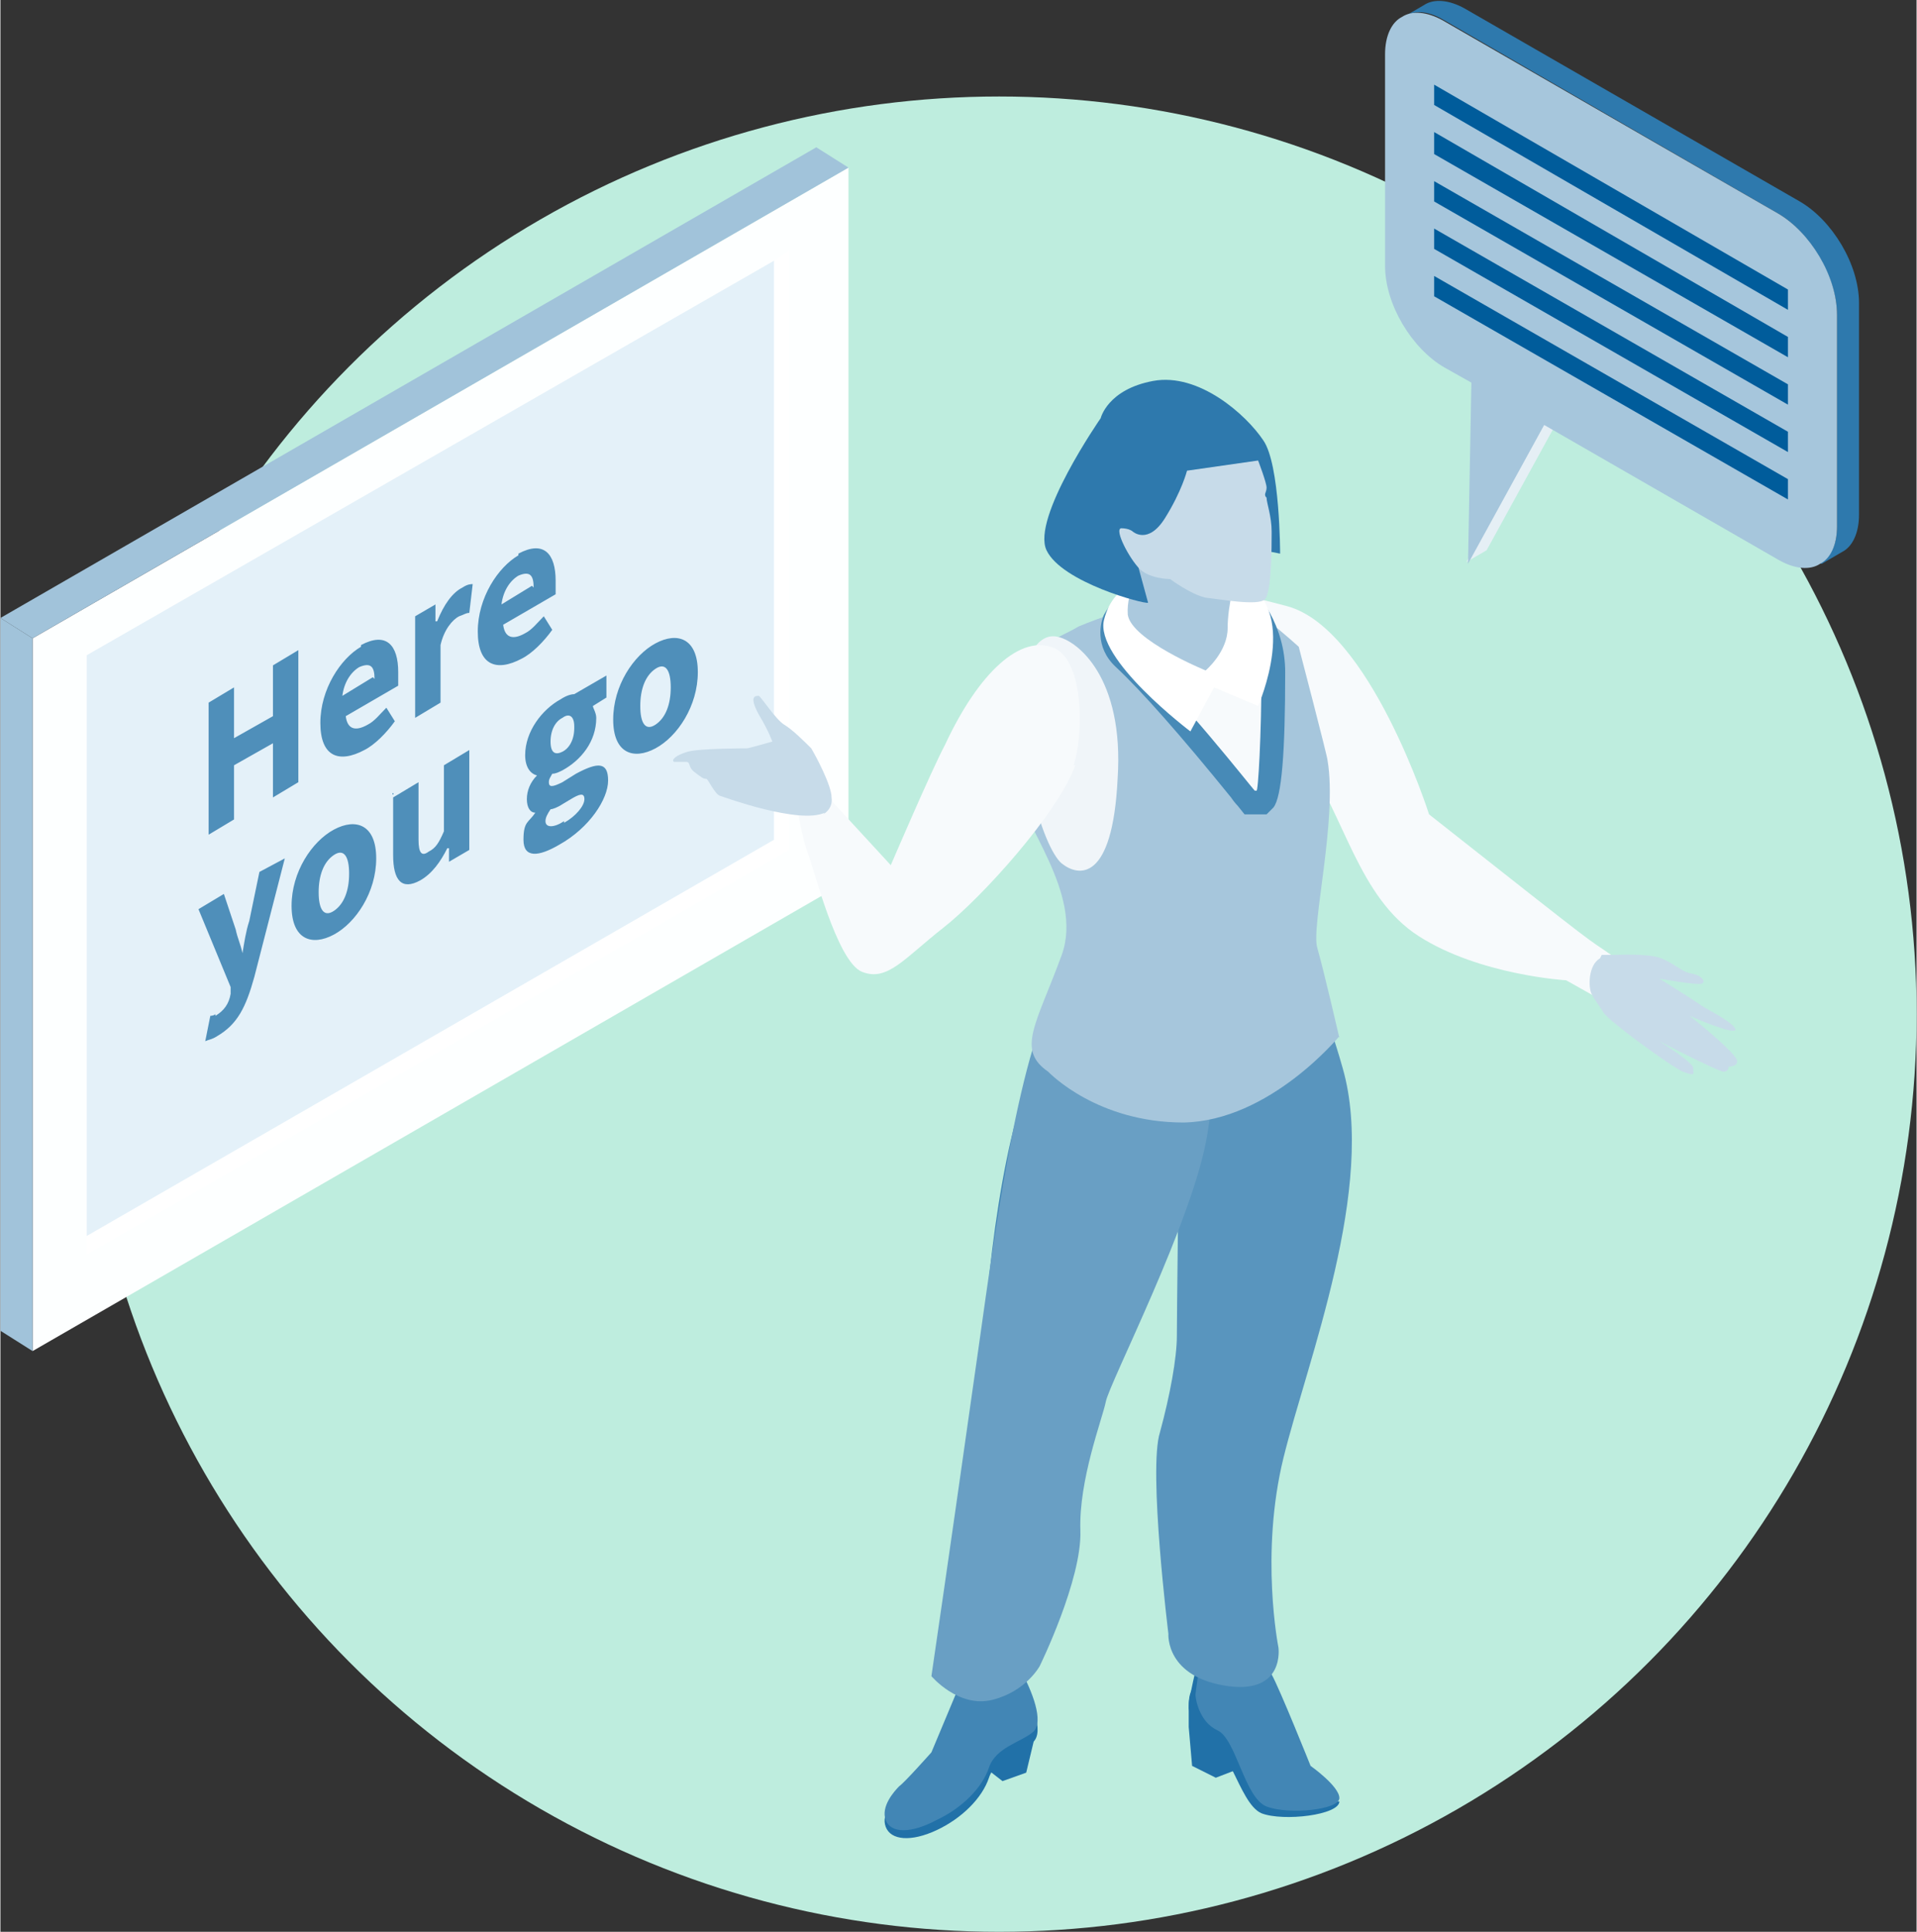
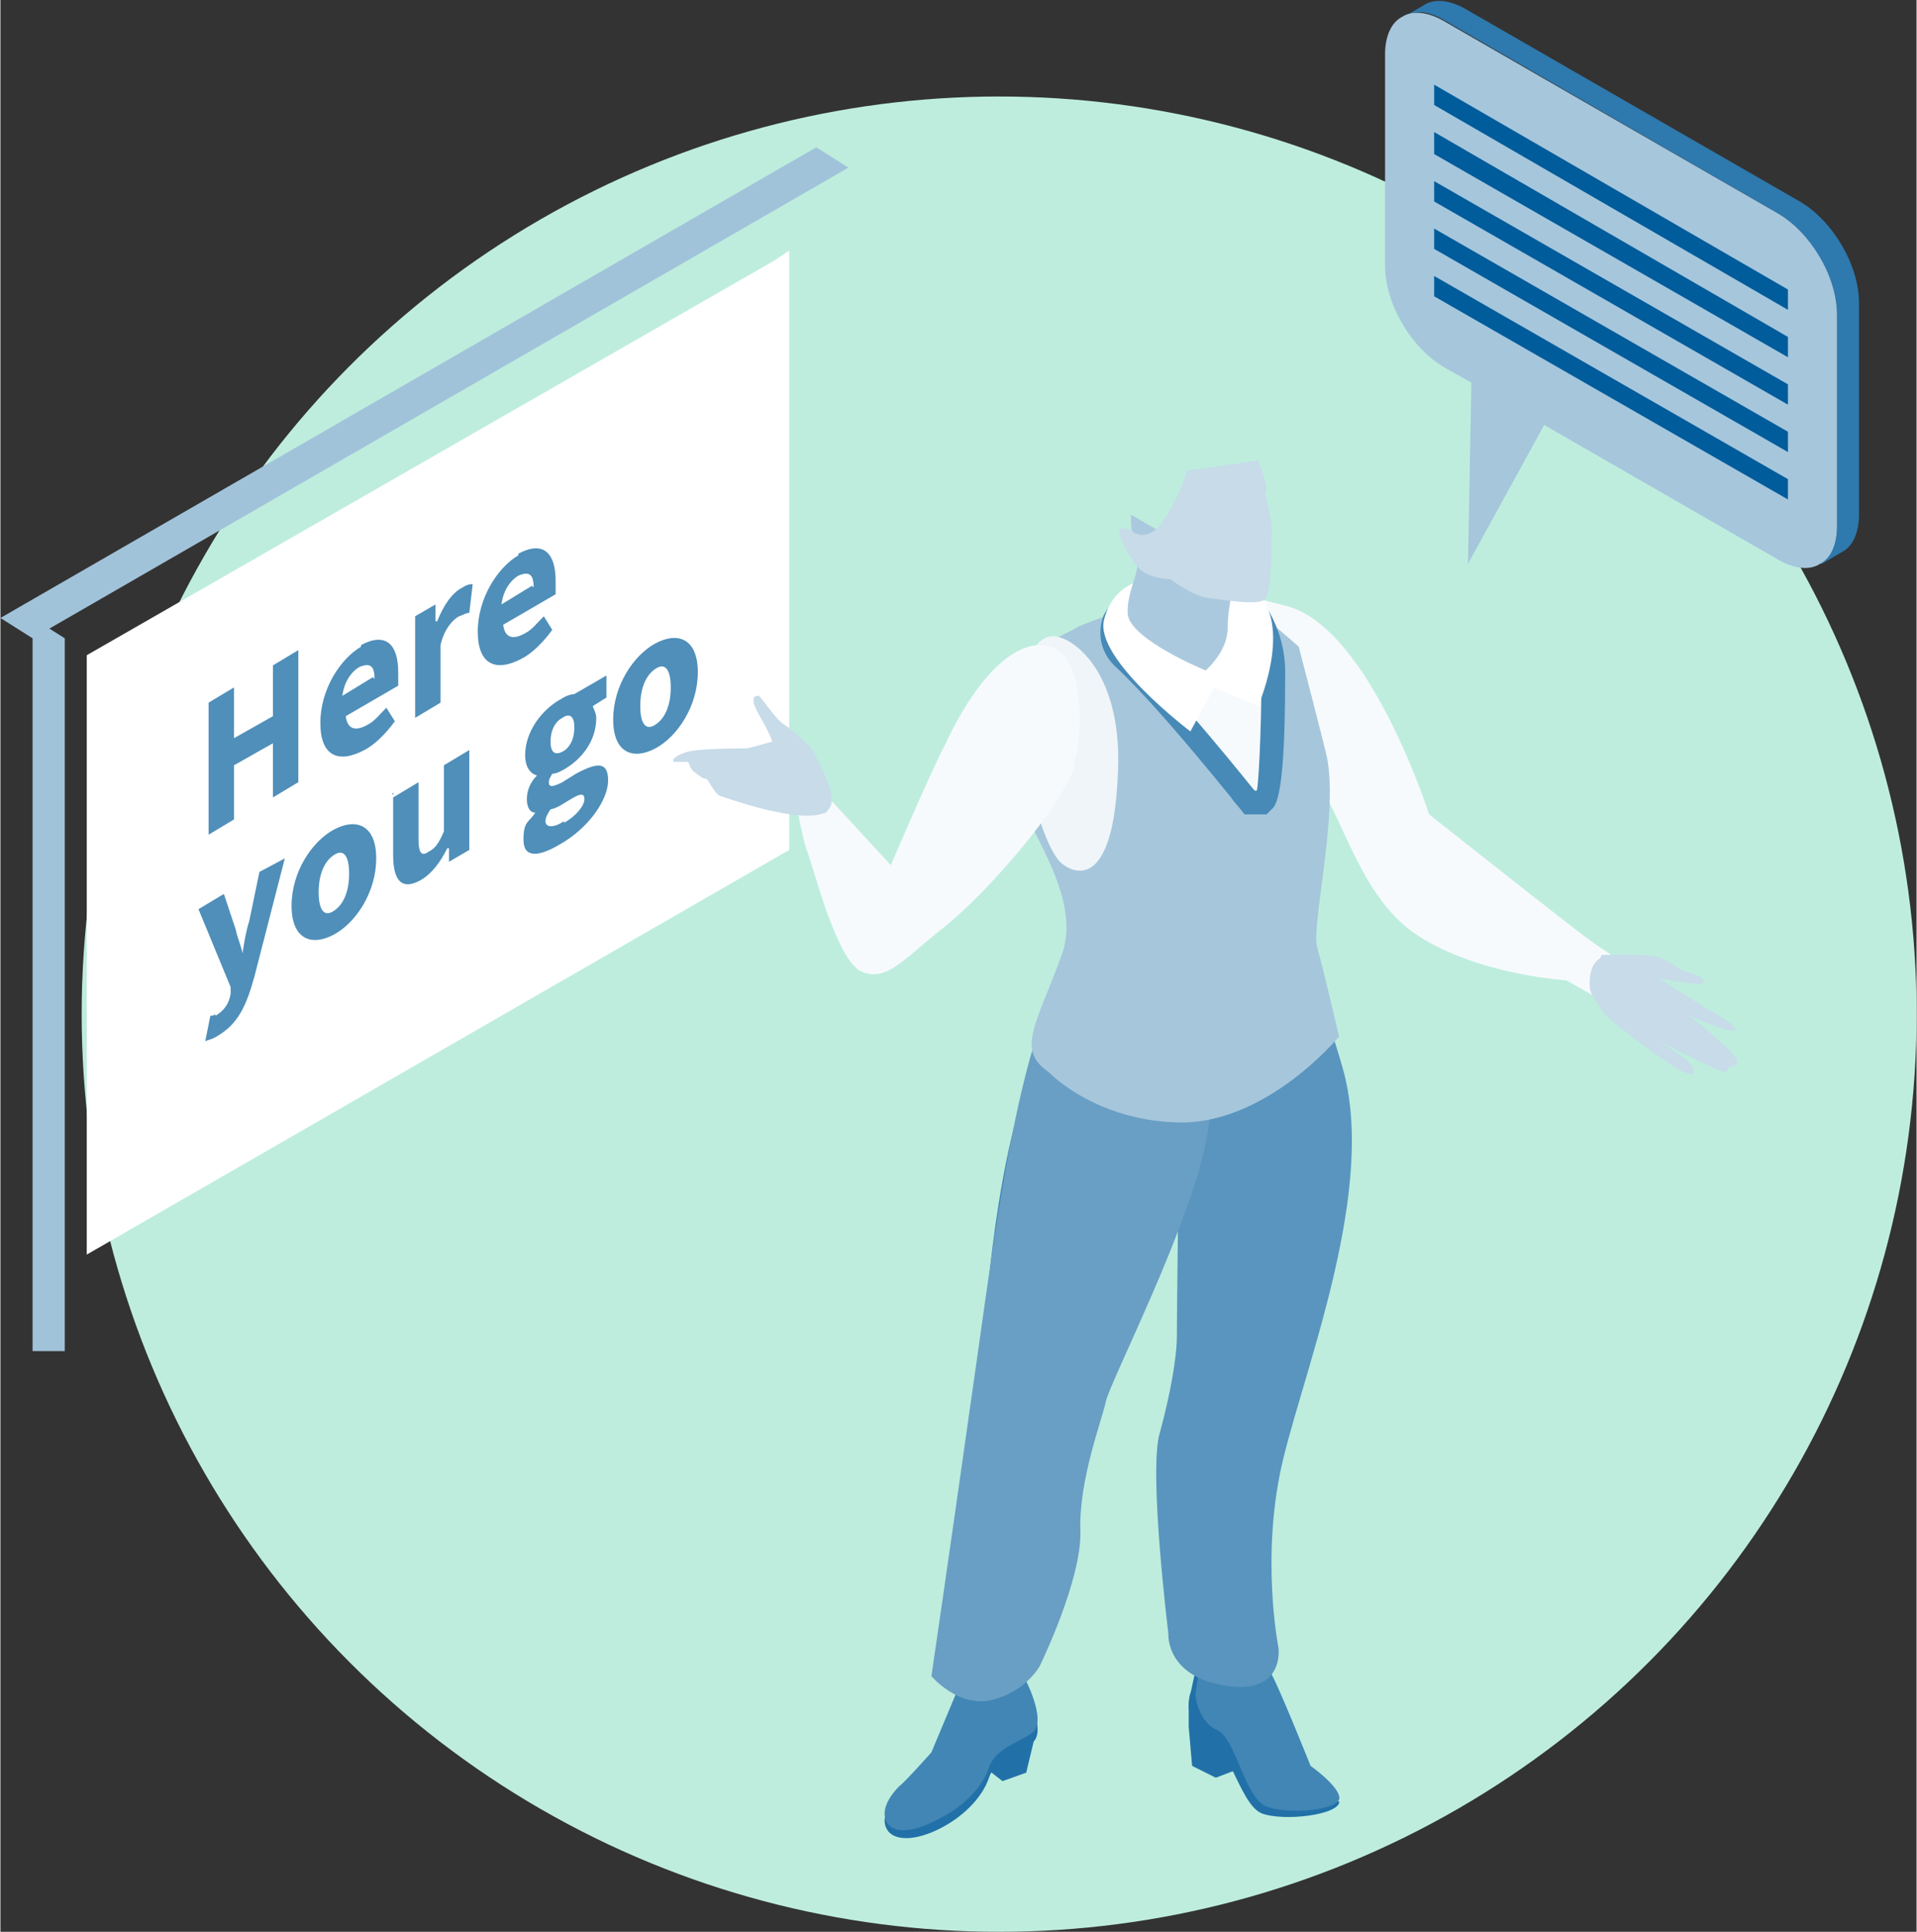
<svg xmlns="http://www.w3.org/2000/svg" id="_レイヤー_1" data-name="レイヤー_1" width="40mm" height="40.3mm" version="1.1" viewBox="0 0 113.2 114.1">
  <rect x="0" y="0" width="113.2" height="114.1" fill="#333333" stroke="none" />
  <defs>
    <style>.st0{fill:#f7fafc}.st1{fill:#2e79ad}.st2{fill:#005c9b}.st3{fill:#a1c3da}.st4{fill:#a6c6dc}.st11{fill:#fff}.st16{fill:#2171a8}.st17{fill:#4286b5}.st18{fill:#c7dbe9}</style>
  </defs>
  <circle cx="59" cy="59.9" r="54.2" fill="#beedde" />
  <g id="Axo_Extrusion">
-     <path id="Axo_panel" fill="#e5eff5" d="M86.6 33.2l4.5-8.2 1.2-.7-4.5 8.2-1.2.7z" />
    <path id="Axo_panel1" data-name="Axo_panel" class="st1" d="M107.5 33.3c.6-.4 1-1.1 1-2.2V18.6c0-2.2-1.6-4.9-3.5-6L85.3 1.2c-1-.6-1.8-.6-2.4-.2l1.2-.7c.6-.4 1.5-.3 2.4.2l19.8 11.4c1.9 1.1 3.5 3.7 3.5 6v12.5c0 1.1-.4 1.9-1 2.2l-1.2.7z" />
    <path id="Axo_base" class="st4" d="M107.5 33.3c-.6.4-1.5.3-2.4-.2l-13.9-8-4.5 8.2.2-10.7-1.6-.9c-1.9-1.1-3.5-3.7-3.5-6V3.2c0-1.1.4-1.9 1-2.2.6-.4 1.5-.3 2.4.2L105 12.6c1.9 1.1 3.5 3.7 3.5 6v12.5c0 1.1-.4 1.9-1 2.2z" />
  </g>
  <path id="Axo_base1" data-name="Axo_base" class="st2" d="M84.7 5l20.9 12.1v1.2L84.7 6.2V5z" />
  <path id="Axo_base2" data-name="Axo_base" class="st2" d="M84.7 7.8l20.9 12.1v1.2l-20.9-12V7.8z" />
  <path id="Axo_base3" data-name="Axo_base" class="st2" d="M84.7 10.7l20.9 12v1.2l-20.9-12v-1.2z" />
  <path id="Axo_base4" data-name="Axo_base" class="st2" d="M84.7 13.5l20.9 12v1.2l-20.9-12v-1.2z" />
  <path id="Axo_base5" data-name="Axo_base" class="st2" d="M84.7 16.3l20.9 12v1.2l-20.9-12v-1.2z" />
-   <path fill="#fdffff" d="M1.9 79.8L50.1 52V9.9L1.9 37.7v42.1z" />
-   <path class="st3" d="M1.9 79.8L0 78.6V36.5l1.9 1.2v42.1z" />
+   <path class="st3" d="M1.9 79.8V36.5l1.9 1.2v42.1z" />
  <path class="st3" d="M1.9 37.7L0 36.5 48.2 8.7l1.9 1.2L1.9 37.7z" />
  <path class="st11" d="M45.7 15.4L5.1 38.7v35.4l41.5-23.9V14.8l-.9.6z" />
-   <path fill="#e4f1f9" d="M5.1 38.7V73l40.6-23.4V15.4L5.1 38.7z" />
  <path class="st0" d="M74.6 41.9s0-.4 2.4 2.9 3.2 8.2 6.8 10.5c3.6 2.3 8.7 2.6 8.7 2.6l1.6.9s-.2-.8.2-1.4c.4-.7 1-.9 1-.9-2-1.4 0 .2-10.9-8.4 0 0-3.5-11-8.4-12.3-4.9-1.3-4.3-.8-4.3-.8l2.8 7z" />
  <path class="st18" d="M94.6 56.4h.8s2-.1 2.7.2c.8.3 1.2.8 1.8.9.6.1.9.5.6.6-.3.1-2.5-.3-2.5-.3s2.1 1.3 2.5 1.6c.3.2 1.9 1 2 1.4 0 .4-2.7-.8-2.7-.8s2.9 2.3 2.8 2.7c0 .3-.5.3-.5.3s0 .3-.3.3-3.8-1.8-3.8-1.8 2.1 1.3 2 1.6c0 .3.2.5-.6.2-.7-.3-4.4-3-4.7-3.5-.3-.5-.5-.7-.7-1.1-.2-.4-.2-1.7.5-2.1z" />
  <path class="st16" d="M79.1 106.4c0 .8-3.3 1.2-4.6.7-.7-.3-1.2-1.5-1.7-2.5-.4-.9-.8-1.7-1.3-1.9-.9-.4-1.2-1.3-1.3-1.8 0-.3 0-.6.1-.9.2-.5.4-1.2.6-1.9 1.1.1 2.2.2 3.4.1 0 .4.2.8.3 1 .5.9 2.3 5.4 2.3 5.4s2 1 2 1.8z" />
  <path class="st16" d="M74.4 104l-2.6 1-1.4-.7s-.1-1.1-.2-2.3v-1c0-.3 0-.6.1-.9.2-1.1.5-2.2.5-2.2l2.1 3.2 1.4 3z" />
  <path class="st17" d="M74.2 54.9s3.1 1.9 4.3 7.5c1.2 5.5-2.4 17.8-2.4 17.8s-1.7 10.6-1.7 13 .2 4.7.7 5.7c.5.9 2.3 5.4 2.3 5.4s1.7 1.2 1.7 1.9-3 1-4.3.5c-1.3-.5-1.8-4-2.9-4.5-1.1-.5-1.3-1.9-1.3-2.1s.5-3.3.5-4.4-1.3-8.8-1.1-11.1c.2-2.4.9-3.3 1-3.5 0-.2-1.8-17.7-1.8-17.7l5.1-8.4z" />
  <path class="st16" d="M70.5 64s-.6 9.5-5.1 17.2c-1.7 2.9-4.1 4.7-3.3 5.8.8 1.1-2.4 11.2-1.8 12.3.6 1.1 1.4 3 .7 3.6-.7.6-2.2.9-2.6 2.1-.4 1.2-1.6 2.4-3.1 3.1s-2.7.6-3-.2c-.3-.8.5-1.5.8-1.7.3-.2 1.9-2 1.9-2l1.8-4.3s1.7-9.9 1.3-13.8c-.4-3.9.3-13.3 1.9-19.3 1.6-6.1 2-7 2-7l3.5-4.9 5 9.2z" />
  <path class="st16" d="M60.9 102.4l.3-.2-.6 2.5-1.4.5-.9-.7s.2-1.9 2.5-2.1z" />
  <path class="st17" d="M70.5 63.4s-.6 9.5-5.1 17.2c-1.7 2.9-4.1 4.7-3.3 5.8.8 1.1-2.4 11.2-1.8 12.3.6 1.1 1.4 3 .7 3.6-.7.6-2.2.9-2.6 2.1-.4 1.2-1.6 2.4-3.1 3.1-1.5.8-2.7.8-3 0-.3-.8.5-1.7.8-2 .3-.2 1.9-2 1.9-2l1.8-4.3s1.7-9.9 1.3-13.8c-.4-3.9.3-13.3 1.9-19.3 1.6-6.1 2-7 2-7l3.5-4.9 5 9.2z" />
  <path d="M75.1 54.2s2.2 1.8 4.2 8.9c2 7-2.1 17.3-3.5 23-1.4 5.7-.3 11.2-.3 11.2s.4 2.7-2.9 2.3c-3.8-.5-3.6-3.1-3.6-3.1s-1.2-9.7-.5-11.9c.6-2.2 1-4.4 1-5.7s.1-9.4.1-9.4-1.4-10.2-.2-12.6c1.2-2.4 5.7-2.6 5.7-2.6z" fill="#5995be" />
  <path d="M72.6 53.8c0 .3-.5 8.3-1.3 13.2-.8 5-5.8 14.7-6 15.8-.2 1-1.6 4.6-1.5 7.6.1 2.9-2.4 8-2.4 8s-.8 1.5-2.8 2c-2 .5-3.6-1.4-3.6-1.4s1.1-7.5 2.3-16c1.2-8.2 2.4-18.7 4.7-23.9 2.3-5.2 4.7-6.4 4.7-6.4l5.9 1.2z" fill="#699fc4" />
  <path class="st4" d="M79.1 61.2s-4.1 5-9.2 5.1c-5.1 0-7.9-2.9-8-3-1.9-1.3-.7-2.8.8-6.9 1.3-3.6-2.4-7.8-2.7-10-.3-2.2.5-7.4 2.4-8.7.3-.2.8-.4 1.3-.7 2.6-1.1 7.2-2.3 8.3-2.1 1.3.2 4.7 3.3 4.7 3.3s1.7 6.5 1.7 6.7c.6 3.5-1 9.9-.6 11.1.4 1.4 1.3 5.3 1.3 5.3z" />
  <path d="M60.8 38.8s.5-1.4 1.6-1.2c1.2.2 4 2.4 3.6 8.4-.3 6.1-2.3 5.8-3.3 5-1.1-.9-3-6.8-2-12.2z" fill="#f0f5f9" />
  <path d="M73.5 48.1l-.4-.5s-.2-.2-.4-.5c-3-3.7-5.3-6.3-6.8-7.7-1.3-1.2-.9-2.7-.7-3.1.7-1.3 1.7-1.2 1.7-1.2 2.6-1.1 3.4-1.7 4.7-1.7h1.2l.3.4c1.3 1.2 2.8 3.2 2.8 5.9 0 4.7-.2 7.4-.7 8l-.4.4h-1.2z" fill="#478ab7" />
  <path class="st0" d="M74.1 46.7c-.2-.2-4.5-5.7-7.3-8.2-1.4-1.3-.3-2.4-1-2.3 2.6-1.1 5.2-1.5 6.3-1.4 1 1 2.3 2.7 2.4 4.9 0 3.6-.2 7.2-.3 7z" />
  <path class="st11" d="M68 34.2s-2.2 0-2.8 2.4c-.6 2.3 5.1 6.6 5.1 6.6l1.4-2.6 2.6 1.1s2.6-5.9-1.1-7.4c-3.8-1.5-5.1 0-5.1 0z" />
  <path class="st0" d="M63.5 45.2c-1 2.8-5.5 7.8-7.8 9.6-2.3 1.8-3.3 3.2-4.8 2.6s-2.9-6.3-3.2-7c-.3-.8-.6-2.5-.6-2.5l2-.6 3.5 3.8s2.4-5.6 3.2-7.1c2-4.3 4.5-6.6 6.5-5.7 1.7.8 1.7 5.1 1.1 6.9z" />
  <path d="M73 34s-.5 1.7-.5 3.1c0 1.4-1.3 2.5-1.3 2.5s-4.4-1.8-4.6-3.3c-.1-1.5.9-2.6.5-3.8-.4-1.2-.3-2.1-.3-2.1L73 34z" fill="#abc9de" />
-   <path class="st1" d="M66.9 32.4l5.4-.1c.4-.2 3.3.4 3.3.4s0-5.3-1-6.7c-1-1.5-3.8-4-6.5-3.5S65 24.7 65 24.7s-4.1 5.9-3.2 7.8c.9 1.9 5.8 3.2 6 3.1l-.9-3.3z" />
  <path class="st18" d="M74.3 27.2s.5 1.3.5 1.6c0 .3-.2.4 0 .6 0 .3.3 1.1.3 2s0 3.6-.4 4c-.4.4-2.6 0-3.5-.1-.9-.2-2.1-1.1-2.1-1.1s-1.2 0-1.8-.6c-.6-.6-1.5-2.3-1.1-2.4.5 0 .7.2.7.2s.9.8 1.9-.8c1-1.6 1.3-2.8 1.3-2.8l4.2-.6zM48.6 48.1s.6-.3.5-1c0-.7-.9-2.4-1.2-2.9-.4-.4-1.1-1.1-1.6-1.4-.5-.3-1.4-1.7-1.5-1.7-.2 0-.6 0 0 1.1.6 1 .8 1.6.8 1.6s-1.4.4-1.5.4c-.1 0-2.8 0-3.5.2-.7.2-1 .5-.8.6h.7c.3 0 .1.3.5.6s.5.4.7.4c.1 0 .5.9.8 1 .3.1 4.7 1.7 6.2 1z" />
  <path d="M12.3 41.5l1.5-.9v3l2.3-1.3v-3l1.5-.9v7.8l-1.5.9v-3.2l-2.3 1.3v3.2l-1.5.9v-7.8zm9-3.4c1.5-.8 2.2 0 2.2 1.6v.8l-3.1 1.8c.1.8.6.9 1.3.5.4-.2.7-.6 1.1-1l.5.8c-.5.7-1.2 1.4-1.8 1.7-1.5.8-2.6.4-2.6-1.6s1.2-3.8 2.4-4.5zm.8 2c0-.7-.2-1-.9-.7-.5.3-.9.9-1 1.7L22 40zm2.4-3.7l1.2-.7v1h.1c.4-1 .9-1.7 1.5-2 .3-.2.5-.2.6-.2l-.2 1.7c-.2 0-.3.1-.6.2-.4.2-.9.8-1.1 1.7v3.4l-1.5.9v-5.9zm6.1-3.7c1.5-.8 2.2 0 2.2 1.6v.8l-3.1 1.8c.1.8.6.9 1.3.5.4-.2.7-.6 1.1-1l.5.8c-.5.7-1.2 1.4-1.8 1.7-1.5.8-2.6.4-2.6-1.6s1.2-3.8 2.4-4.5zm.9 2c0-.7-.2-1-.9-.7-.5.3-.9.9-1 1.7l1.8-1.1zM12.7 60c.5-.3.8-.7.9-1.3v-.4l-1.9-4.6 1.5-.9.7 2.1c.1.5.3.9.4 1.4.1-.6.2-1.3.4-1.9l.6-2.9 1.5-.8-1.8 7c-.5 1.8-1 2.8-2.2 3.5-.3.2-.5.2-.7.3l.3-1.5s.2 0 .3-.1zm7-11c1.3-.7 2.5-.3 2.5 1.7s-1.2 3.8-2.5 4.5c-1.3.7-2.5.3-2.5-1.7s1.2-3.8 2.5-4.5zm0 4.8c.6-.4.9-1.2.9-2.2s-.3-1.5-.9-1.1c-.6.4-.9 1.2-.9 2.2s.3 1.5.9 1.1zm3.5-6.7l1.5-.9v3.4c0 .8.2 1 .6.7.4-.2.6-.5.9-1.2v-3.9l1.5-.9v5.9l-1.2.7v-.8h-.1c-.4.8-.9 1.5-1.6 1.9-1.1.6-1.6 0-1.6-1.5v-3.7zm8.4.9c-.3 0-.5-.3-.5-.8s.2-1 .6-1.4c-.4-.1-.7-.5-.7-1.2 0-1.4 1-2.7 2.1-3.3.3-.2.6-.3.8-.3l1.9-1.1v1.3l-.8.5c0 .1.2.4.2.7 0 1.4-.9 2.5-2 3.1-.2.1-.4.2-.6.2-.1.2-.2.3-.2.5 0 .3.2.3.8 0l.8-.5c1.3-.7 1.9-.7 1.9.4s-1.1 2.8-2.9 3.8c-1.2.7-2.1.8-2.1-.3s.3-1 .7-1.6zm1.7.6c.7-.4 1.2-1 1.2-1.4s-.3-.3-.8 0l-.5.3c-.3.2-.6.3-.7.3-.2.3-.3.5-.3.7 0 .4.5.4 1.1 0zm.6-5.7c0-.6-.3-.8-.7-.5-.4.2-.7.7-.7 1.4s.3.8.7.6c.4-.2.7-.7.7-1.4zm4.8-4.9c1.3-.7 2.5-.3 2.5 1.7s-1.2 3.8-2.5 4.5c-1.3.7-2.5.3-2.5-1.7s1.2-3.8 2.5-4.5zm0 4.8c.6-.4.9-1.2.9-2.2s-.3-1.5-.9-1.1c-.6.4-.9 1.2-.9 2.2s.3 1.5.9 1.1z" fill="#4f8fba" />
</svg>